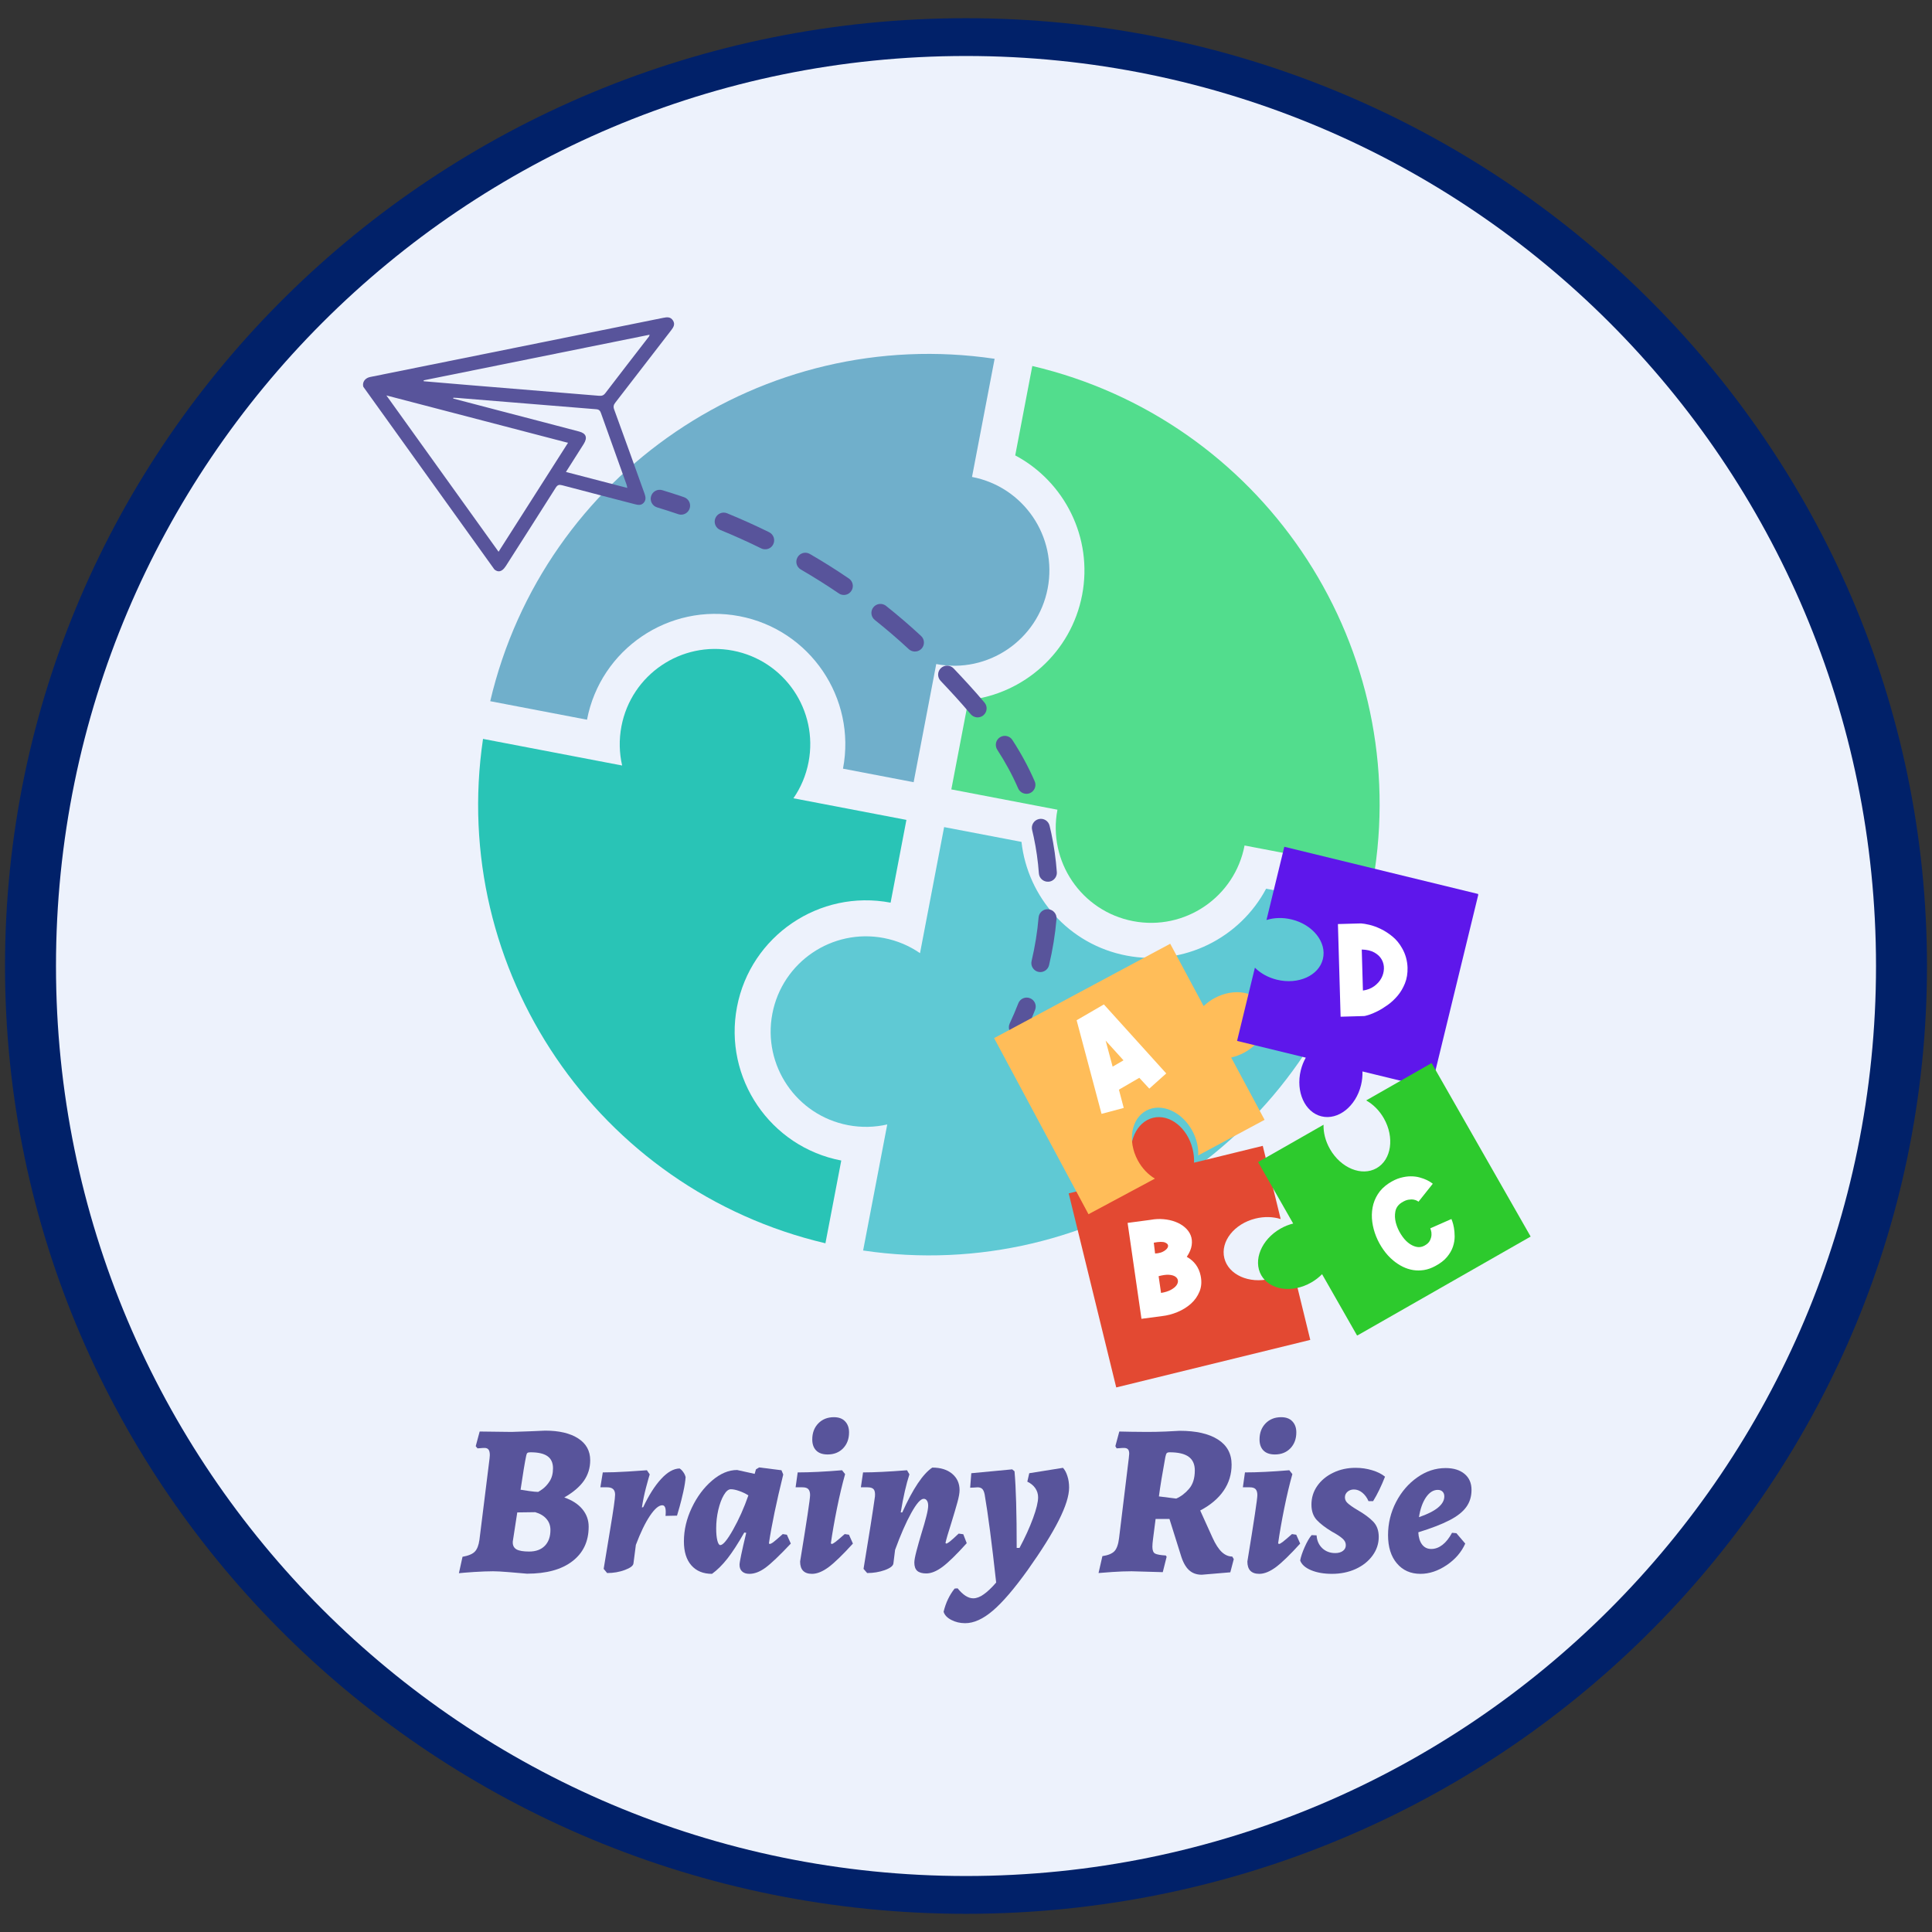
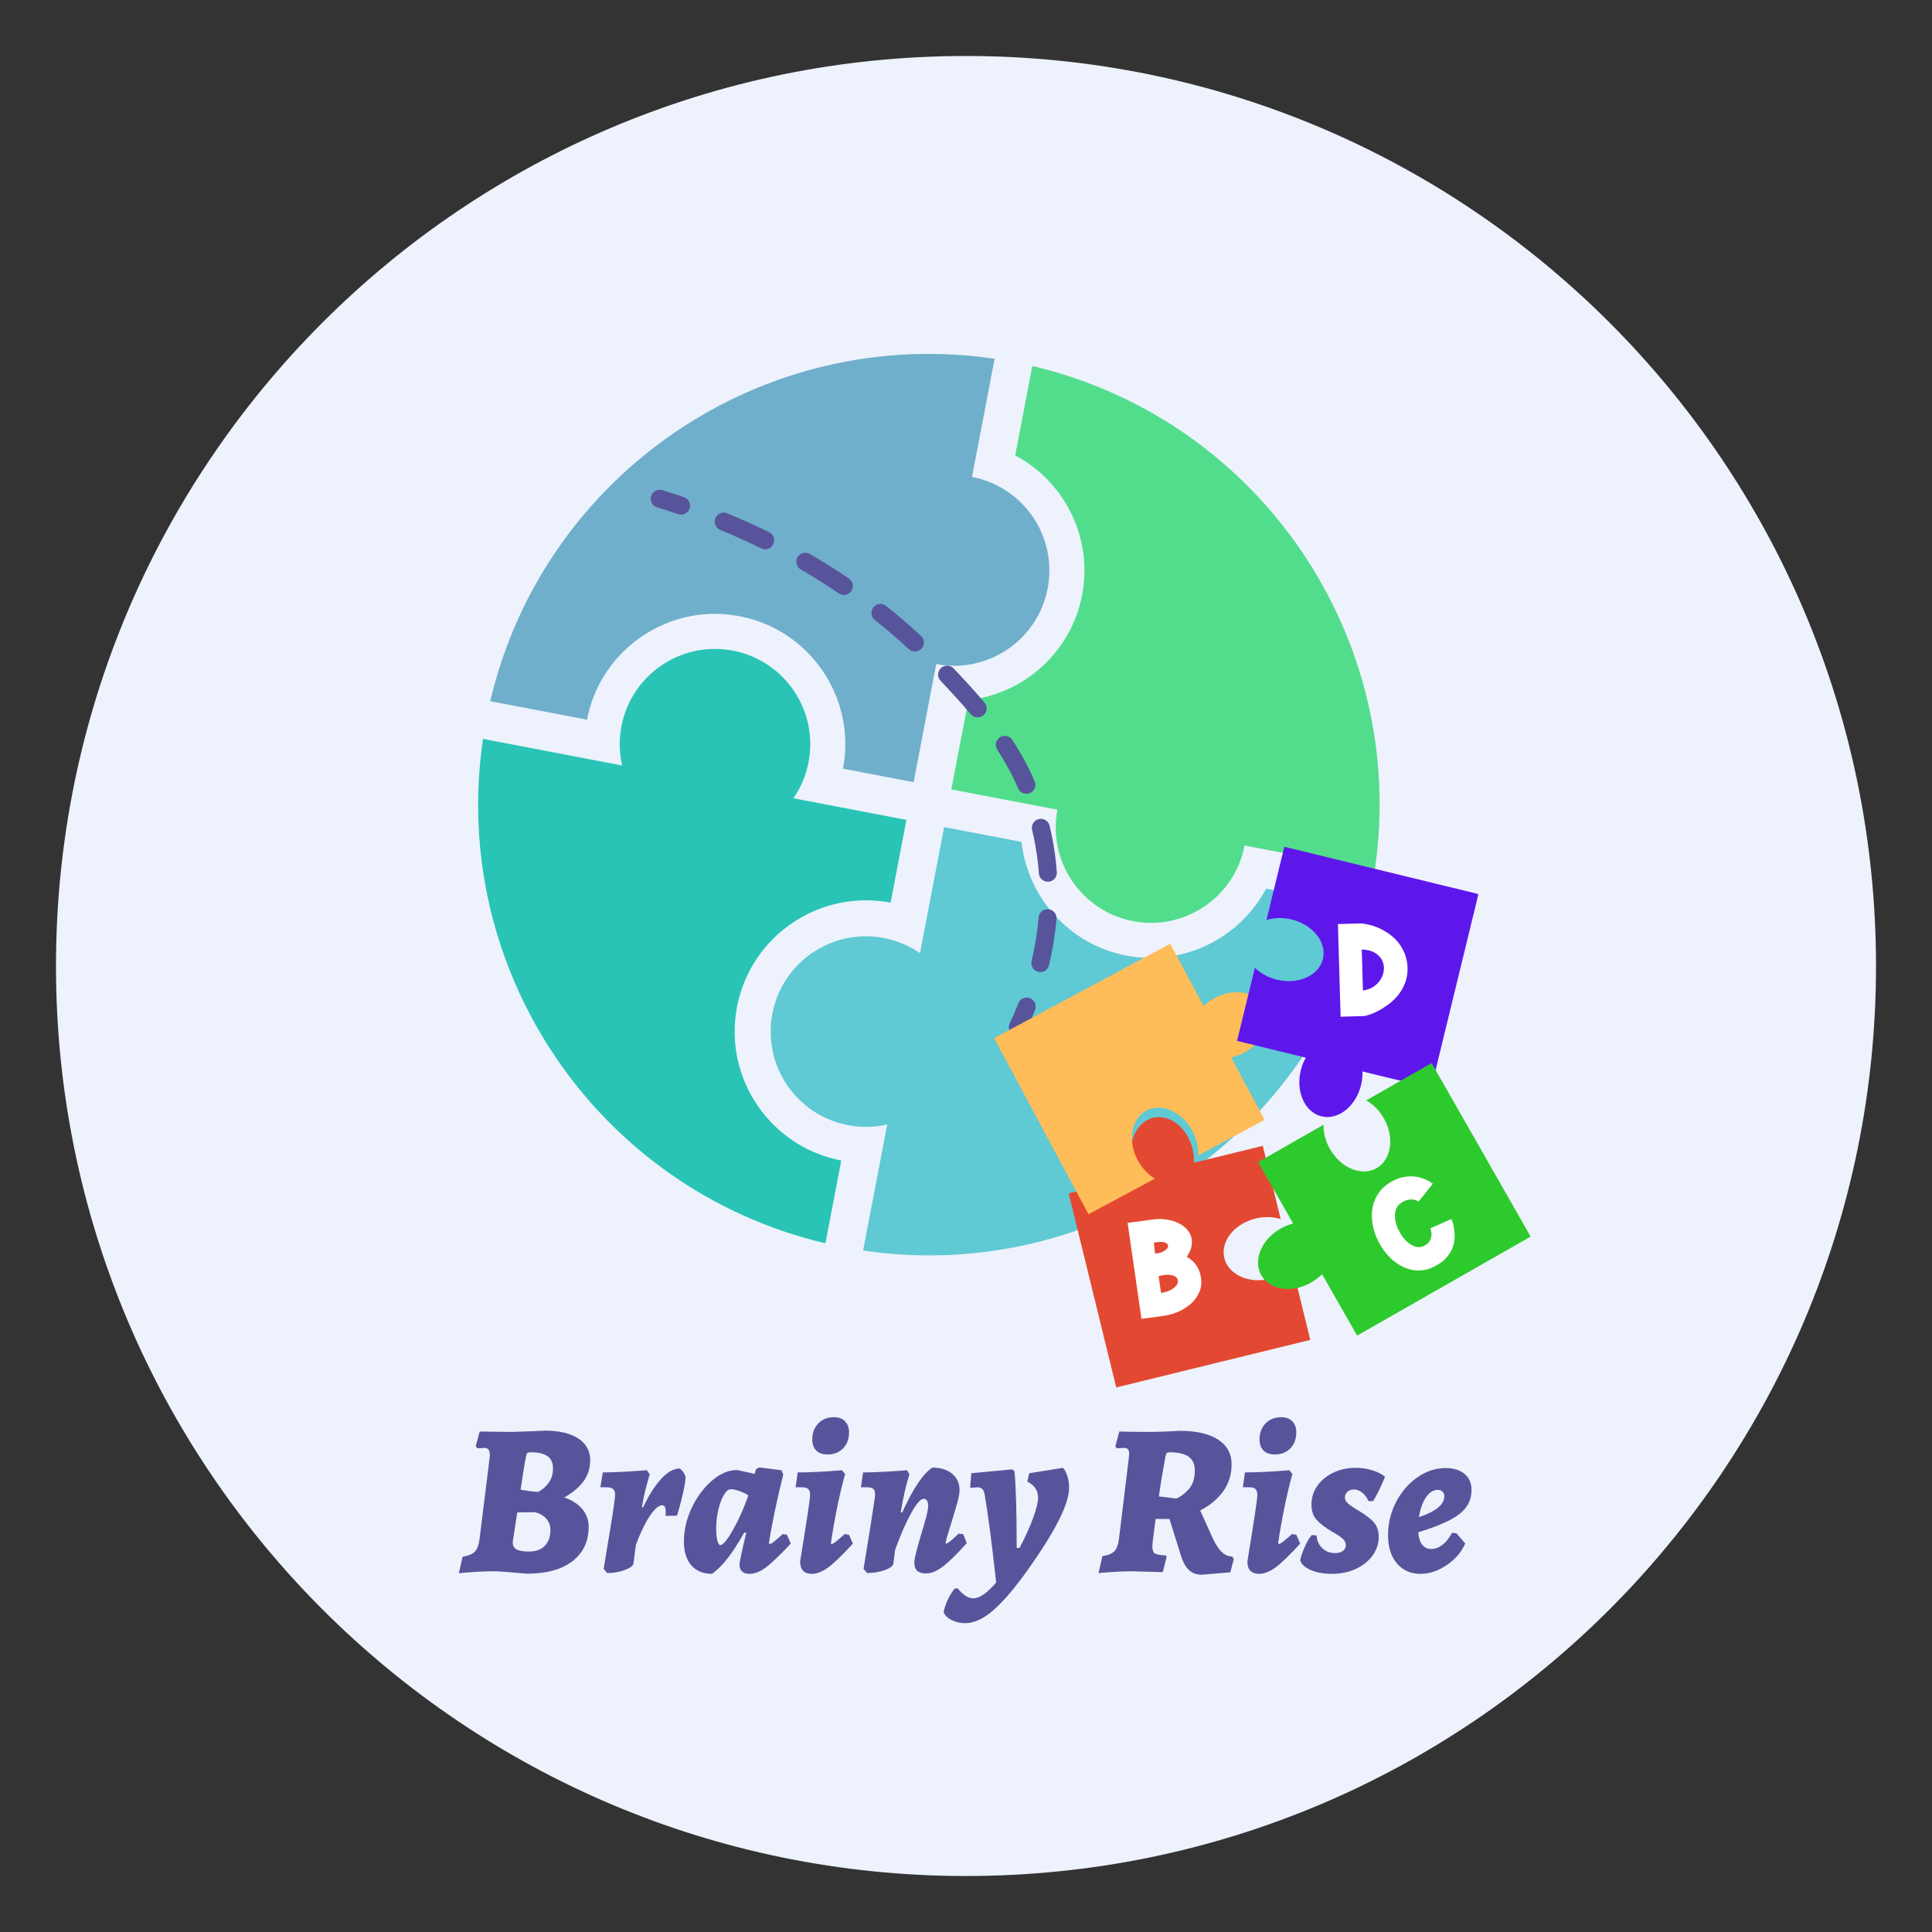
<svg xmlns="http://www.w3.org/2000/svg" width="500" viewBox="0 0 375 375" height="500" preserveAspectRatio="xMidYMid meet">
  <rect x="0" y="0" width="375" height="375" fill="#333333" stroke="none" />
  <defs>
    <g />
    <clipPath id="25dcb2b7c4">
      <path d="M 0.973 3.531 L 374.66 3.531 L 374.66 371.469 L 0.973 371.469 Z M 0.973 3.531 " clip-rule="nonzero" />
    </clipPath>
    <clipPath id="d430ebe4d0">
      <path d="M 187.5 3.531 C 84.484 3.531 0.973 85.898 0.973 187.5 C 0.973 289.102 84.484 371.469 187.5 371.469 C 290.516 371.469 374.027 289.102 374.027 187.5 C 374.027 85.898 290.516 3.531 187.5 3.531 Z M 187.5 3.531 " clip-rule="nonzero" />
    </clipPath>
    <clipPath id="08acd7cbc1">
      <path d="M 10.867 10.867 L 364.133 10.867 L 364.133 364.133 L 10.867 364.133 Z M 10.867 10.867 " clip-rule="nonzero" />
    </clipPath>
    <clipPath id="6dacc77e16">
      <path d="M 187.5 10.867 C 89.949 10.867 10.867 89.949 10.867 187.5 C 10.867 285.051 89.949 364.133 187.5 364.133 C 285.051 364.133 364.133 285.051 364.133 187.5 C 364.133 89.949 285.051 10.867 187.5 10.867 Z M 187.5 10.867 " clip-rule="nonzero" />
    </clipPath>
    <clipPath id="a8d791fd54">
      <path d="M 184 71 L 268 71 L 268 180 L 184 180 Z M 184 71 " clip-rule="nonzero" />
    </clipPath>
    <clipPath id="5675cf28f9">
      <path d="M 110.867 53.91 L 282.668 86.773 L 249.805 258.574 L 78.004 225.711 Z M 110.867 53.91 " clip-rule="nonzero" />
    </clipPath>
    <clipPath id="cb481229c5">
      <path d="M 110.867 53.91 L 282.668 86.773 L 249.805 258.574 L 78.004 225.711 Z M 110.867 53.91 " clip-rule="nonzero" />
    </clipPath>
    <clipPath id="5494021238">
      <path d="M 95 68 L 204 68 L 204 152 L 95 152 Z M 95 68 " clip-rule="nonzero" />
    </clipPath>
    <clipPath id="fef605bffd">
      <path d="M 110.867 53.91 L 282.668 86.773 L 249.805 258.574 L 78.004 225.711 Z M 110.867 53.91 " clip-rule="nonzero" />
    </clipPath>
    <clipPath id="c43f39def2">
      <path d="M 110.867 53.91 L 282.668 86.773 L 249.805 258.574 L 78.004 225.711 Z M 110.867 53.91 " clip-rule="nonzero" />
    </clipPath>
    <clipPath id="ca2b07204f">
      <path d="M 92 125 L 176 125 L 176 242 L 92 242 Z M 92 125 " clip-rule="nonzero" />
    </clipPath>
    <clipPath id="c10ae76a48">
      <path d="M 110.867 53.91 L 282.668 86.773 L 249.805 258.574 L 78.004 225.711 Z M 110.867 53.91 " clip-rule="nonzero" />
    </clipPath>
    <clipPath id="53c340938f">
      <path d="M 110.867 53.91 L 282.668 86.773 L 249.805 258.574 L 78.004 225.711 Z M 110.867 53.91 " clip-rule="nonzero" />
    </clipPath>
    <clipPath id="c1d85e4b7a">
      <path d="M 149 160 L 266 160 L 266 244 L 149 244 Z M 149 160 " clip-rule="nonzero" />
    </clipPath>
    <clipPath id="b14cc330d7">
      <path d="M 110.867 53.91 L 282.668 86.773 L 249.805 258.574 L 78.004 225.711 Z M 110.867 53.91 " clip-rule="nonzero" />
    </clipPath>
    <clipPath id="108cfd291c">
      <path d="M 110.867 53.91 L 282.668 86.773 L 249.805 258.574 L 78.004 225.711 Z M 110.867 53.91 " clip-rule="nonzero" />
    </clipPath>
    <clipPath id="0f9cf1c108">
-       <path d="M 70 61 L 131 61 L 131 111 L 70 111 Z M 70 61 " clip-rule="nonzero" />
-     </clipPath>
+       </clipPath>
    <clipPath id="b87df5a187">
      <path d="M 224.426 182.203 L 173.578 218.691 L 69.727 73.969 L 120.574 37.484 Z M 224.426 182.203 " clip-rule="nonzero" />
    </clipPath>
    <clipPath id="1bc69389c1">
      <path d="M 120.59 37.504 L 69.742 73.992 L 173.59 218.711 L 224.438 182.223 Z M 120.59 37.504 " clip-rule="nonzero" />
    </clipPath>
    <clipPath id="a70edda4c3">
      <path d="M 126 95 L 134 95 L 134 100 L 126 100 Z M 126 95 " clip-rule="nonzero" />
    </clipPath>
    <clipPath id="d1ed79d26f">
      <path d="M 224.426 182.203 L 173.578 218.691 L 69.727 73.969 L 120.574 37.484 Z M 224.426 182.203 " clip-rule="nonzero" />
    </clipPath>
    <clipPath id="0925ed5c64">
      <path d="M 120.59 37.504 L 69.742 73.992 L 173.59 218.711 L 224.438 182.223 Z M 120.59 37.504 " clip-rule="nonzero" />
    </clipPath>
    <clipPath id="a3baea00a3">
      <path d="M 138 99 L 206 99 L 206 189 L 138 189 Z M 138 99 " clip-rule="nonzero" />
    </clipPath>
    <clipPath id="00083abee4">
      <path d="M 224.426 182.203 L 173.578 218.691 L 69.727 73.969 L 120.574 37.484 Z M 224.426 182.203 " clip-rule="nonzero" />
    </clipPath>
    <clipPath id="a0cab163f6">
      <path d="M 120.59 37.504 L 69.742 73.992 L 173.59 218.711 L 224.438 182.223 Z M 120.59 37.504 " clip-rule="nonzero" />
    </clipPath>
    <clipPath id="5ea6600ad5">
      <path d="M 195 193 L 202 193 L 202 202 L 195 202 Z M 195 193 " clip-rule="nonzero" />
    </clipPath>
    <clipPath id="490093f694">
      <path d="M 224.426 182.203 L 173.578 218.691 L 69.727 73.969 L 120.574 37.484 Z M 224.426 182.203 " clip-rule="nonzero" />
    </clipPath>
    <clipPath id="00cdb64d66">
      <path d="M 120.59 37.504 L 69.742 73.992 L 173.59 218.711 L 224.438 182.223 Z M 120.59 37.504 " clip-rule="nonzero" />
    </clipPath>
    <clipPath id="bfccc64edf">
      <path d="M 207 216 L 255 216 L 255 270 L 207 270 Z M 207 216 " clip-rule="nonzero" />
    </clipPath>
    <clipPath id="c55d8acce5">
      <path d="M 187.562 179.477 L 282.641 156.191 L 305.355 248.934 L 210.277 272.219 Z M 187.562 179.477 " clip-rule="nonzero" />
    </clipPath>
    <clipPath id="608722d90f">
      <path d="M 187.562 179.477 L 282.641 156.191 L 305.355 248.934 L 210.277 272.219 Z M 187.562 179.477 " clip-rule="nonzero" />
    </clipPath>
    <clipPath id="30228f06c4">
      <path d="M 192 183 L 246 183 L 246 236 L 192 236 Z M 192 183 " clip-rule="nonzero" />
    </clipPath>
    <clipPath id="6a287efbd4">
      <path d="M 187.562 179.477 L 282.641 156.191 L 305.355 248.934 L 210.277 272.219 Z M 187.562 179.477 " clip-rule="nonzero" />
    </clipPath>
    <clipPath id="66943d5947">
      <path d="M 187.562 179.477 L 282.641 156.191 L 305.355 248.934 L 210.277 272.219 Z M 187.562 179.477 " clip-rule="nonzero" />
    </clipPath>
    <clipPath id="8f2a5528fa">
      <path d="M 240 164 L 287 164 L 287 217 L 240 217 Z M 240 164 " clip-rule="nonzero" />
    </clipPath>
    <clipPath id="4b95565fb7">
      <path d="M 187.562 179.477 L 282.641 156.191 L 305.355 248.934 L 210.277 272.219 Z M 187.562 179.477 " clip-rule="nonzero" />
    </clipPath>
    <clipPath id="a60f725e33">
      <path d="M 187.562 179.477 L 282.641 156.191 L 305.355 248.934 L 210.277 272.219 Z M 187.562 179.477 " clip-rule="nonzero" />
    </clipPath>
    <clipPath id="8d2a31860c">
      <path d="M 244 206 L 298 206 L 298 260 L 244 260 Z M 244 206 " clip-rule="nonzero" />
    </clipPath>
    <clipPath id="ccb7eee4c9">
      <path d="M 187.562 179.477 L 282.641 156.191 L 305.355 248.934 L 210.277 272.219 Z M 187.562 179.477 " clip-rule="nonzero" />
    </clipPath>
    <clipPath id="14cfcadbab">
      <path d="M 187.562 179.477 L 282.641 156.191 L 305.355 248.934 L 210.277 272.219 Z M 187.562 179.477 " clip-rule="nonzero" />
    </clipPath>
    <clipPath id="cabf3f08da">
      <path d="M 208 194 L 227 194 L 227 217 L 208 217 Z M 208 194 " clip-rule="nonzero" />
    </clipPath>
    <clipPath id="79bf2cc53e">
-       <path d="M 187.562 179.477 L 282.641 156.191 L 305.355 248.934 L 210.277 272.219 Z M 187.562 179.477 " clip-rule="nonzero" />
-     </clipPath>
+       </clipPath>
    <clipPath id="9b4079d8ae">
      <path d="M 187.562 179.477 L 282.641 156.191 L 305.355 248.934 L 210.277 272.219 Z M 187.562 179.477 " clip-rule="nonzero" />
    </clipPath>
    <clipPath id="b24f6d83fb">
      <path d="M 259 179 L 274 179 L 274 198 L 259 198 Z M 259 179 " clip-rule="nonzero" />
    </clipPath>
    <clipPath id="43a4491afd">
      <path d="M 187.562 179.477 L 282.641 156.191 L 305.355 248.934 L 210.277 272.219 Z M 187.562 179.477 " clip-rule="nonzero" />
    </clipPath>
    <clipPath id="0d40b9c6a7">
      <path d="M 187.562 179.477 L 282.641 156.191 L 305.355 248.934 L 210.277 272.219 Z M 187.562 179.477 " clip-rule="nonzero" />
    </clipPath>
    <clipPath id="a16aabcb43">
      <path d="M 218 236 L 234 236 L 234 256 L 218 256 Z M 218 236 " clip-rule="nonzero" />
    </clipPath>
    <clipPath id="bfb6b03aa4">
      <path d="M 187.562 179.477 L 282.641 156.191 L 305.355 248.934 L 210.277 272.219 Z M 187.562 179.477 " clip-rule="nonzero" />
    </clipPath>
    <clipPath id="c3954918fa">
      <path d="M 187.562 179.477 L 282.641 156.191 L 305.355 248.934 L 210.277 272.219 Z M 187.562 179.477 " clip-rule="nonzero" />
    </clipPath>
    <clipPath id="f3b67d5a45">
      <path d="M 266 228 L 283 228 L 283 247 L 266 247 Z M 266 228 " clip-rule="nonzero" />
    </clipPath>
    <clipPath id="8894515171">
      <path d="M 187.562 179.477 L 282.641 156.191 L 305.355 248.934 L 210.277 272.219 Z M 187.562 179.477 " clip-rule="nonzero" />
    </clipPath>
    <clipPath id="656c54a54d">
      <path d="M 187.562 179.477 L 282.641 156.191 L 305.355 248.934 L 210.277 272.219 Z M 187.562 179.477 " clip-rule="nonzero" />
    </clipPath>
  </defs>
  <g clip-path="url(#25dcb2b7c4)">
    <g clip-path="url(#d430ebe4d0)">
-       <path fill="#012169" d="M 0.973 3.531 L 374.66 3.531 L 374.66 371.469 L 0.973 371.469 Z M 0.973 3.531 " fill-opacity="1" fill-rule="nonzero" />
-     </g>
+       </g>
  </g>
  <g clip-path="url(#08acd7cbc1)">
    <g clip-path="url(#6dacc77e16)">
      <path fill="#edf2fc" d="M 10.867 10.867 L 364.133 10.867 L 364.133 364.133 L 10.867 364.133 Z M 10.867 10.867 " fill-opacity="1" fill-rule="nonzero" />
    </g>
  </g>
  <g fill="#58549b" fill-opacity="1">
    <g transform="translate(89.276, 304.982)">
      <g>
        <path d="M 6.422 0 C 5.41 0 4.172 0.047 2.703 0.141 C 1.234 0.242 0.266 0.32 -0.203 0.375 L 0.5 -2.812 C 1.625 -3.008 2.414 -3.336 2.875 -3.797 C 3.332 -4.266 3.633 -5.031 3.781 -6.094 L 5.75 -21.922 L 5.797 -22.547 C 5.797 -23.023 5.719 -23.375 5.562 -23.594 C 5.406 -23.82 5.145 -23.938 4.781 -23.938 C 4.508 -23.938 4.234 -23.922 3.953 -23.891 C 3.672 -23.867 3.488 -23.859 3.406 -23.859 L 3.062 -24.281 L 3.828 -27.125 L 10.031 -27.047 C 11.102 -27.078 12.316 -27.117 13.672 -27.172 C 15.023 -27.234 15.984 -27.273 16.547 -27.297 C 19.266 -27.297 21.398 -26.789 22.953 -25.781 C 24.504 -24.781 25.281 -23.367 25.281 -21.547 C 25.281 -20.055 24.867 -18.723 24.047 -17.547 C 23.223 -16.379 21.957 -15.305 20.25 -14.328 C 21.781 -13.797 22.953 -13.035 23.766 -12.047 C 24.578 -11.066 24.984 -9.938 24.984 -8.656 C 24.984 -5.801 23.93 -3.566 21.828 -1.953 C 19.734 -0.336 16.797 0.469 13.016 0.469 C 12.117 0.383 10.961 0.285 9.547 0.172 C 8.141 0.055 7.098 0 6.422 0 Z M 11.766 -15.828 C 12.047 -15.773 12.586 -15.691 13.391 -15.578 C 14.203 -15.461 14.781 -15.406 15.125 -15.406 C 15.125 -15.352 15.395 -15.516 15.938 -15.891 C 16.488 -16.273 16.977 -16.801 17.406 -17.469 C 17.844 -18.145 18.062 -18.984 18.062 -19.984 C 18.062 -21.055 17.703 -21.844 16.984 -22.344 C 16.273 -22.844 15.176 -23.094 13.688 -23.094 C 13.406 -23.094 13.207 -23.051 13.094 -22.969 C 12.988 -22.883 12.91 -22.703 12.859 -22.422 C 12.598 -21.191 12.234 -18.992 11.766 -15.828 Z M 10.297 -6.047 C 10.266 -5.93 10.25 -5.781 10.25 -5.594 C 10.25 -4.969 10.5 -4.516 11 -4.234 C 11.508 -3.961 12.32 -3.828 13.438 -3.828 C 14.727 -3.828 15.738 -4.195 16.469 -4.938 C 17.195 -5.676 17.562 -6.703 17.562 -8.016 C 17.562 -8.859 17.305 -9.57 16.797 -10.156 C 16.297 -10.75 15.566 -11.188 14.609 -11.469 L 11.125 -11.422 Z M 10.297 -6.047 " />
      </g>
    </g>
    <g transform="translate(115.484, 304.982)">
      <g>
        <path d="M 1.688 -0.469 C 1.906 -1.812 2.328 -4.367 2.953 -8.141 C 3.586 -11.922 3.906 -14.164 3.906 -14.875 C 3.906 -15.82 3.398 -16.297 2.391 -16.297 L 1.047 -16.297 L 1.516 -19.188 C 2.91 -19.188 4.539 -19.242 6.406 -19.359 C 8.27 -19.473 9.492 -19.555 10.078 -19.609 L 10.625 -18.812 C 10.508 -18.445 10.273 -17.609 9.922 -16.297 C 9.578 -14.984 9.305 -13.68 9.109 -12.391 L 9.359 -12.438 C 10.453 -14.758 11.609 -16.582 12.828 -17.906 C 14.047 -19.238 15.242 -19.922 16.422 -19.953 C 16.672 -19.805 16.906 -19.578 17.125 -19.266 C 17.352 -18.961 17.508 -18.629 17.594 -18.266 C 17.539 -17.484 17.391 -16.531 17.141 -15.406 C 16.891 -14.289 16.645 -13.305 16.406 -12.453 C 16.164 -11.598 16.004 -11.047 15.922 -10.797 L 13.688 -10.75 C 13.719 -10.945 13.734 -11.211 13.734 -11.547 C 13.734 -12.391 13.508 -12.812 13.062 -12.812 C 12.383 -12.812 11.582 -12.125 10.656 -10.75 C 9.738 -9.375 8.832 -7.5 7.938 -5.125 L 7.469 -1.516 C 7.414 -1.066 6.859 -0.645 5.797 -0.25 C 4.734 0.145 3.586 0.344 2.359 0.344 Z M 1.688 -0.469 " />
      </g>
    </g>
  </g>
  <g fill="#58549b" fill-opacity="1">
    <g transform="translate(132.074, 304.982)">
      <g>
        <path d="M 17.297 -5.297 C 17.473 -5.297 17.734 -5.426 18.078 -5.688 C 18.43 -5.957 19.023 -6.469 19.859 -7.219 L 20.656 -7.094 L 21.422 -5.375 C 19.234 -3.051 17.594 -1.488 16.5 -0.688 C 15.414 0.102 14.379 0.5 13.391 0.5 C 12.773 0.5 12.301 0.344 11.969 0.031 C 11.633 -0.27 11.469 -0.703 11.469 -1.266 C 11.469 -1.766 11.898 -3.832 12.766 -7.469 L 12.391 -7.516 C 11.18 -5.391 10.086 -3.703 9.109 -2.453 C 8.129 -1.211 7.133 -0.227 6.125 0.5 C 4.414 0.5 3.078 -0.051 2.109 -1.156 C 1.148 -2.258 0.672 -3.805 0.672 -5.797 C 0.672 -8.004 1.18 -10.18 2.203 -12.328 C 3.223 -14.473 4.531 -16.227 6.125 -17.594 C 7.727 -18.969 9.352 -19.656 11 -19.656 L 14.406 -18.906 L 14.656 -19.781 L 15.281 -20.156 L 19.609 -19.609 L 19.953 -18.781 C 18.629 -13.426 17.703 -8.973 17.172 -5.422 Z M 7.734 -5.078 C 8.266 -5.078 9.094 -6.078 10.219 -8.078 C 11.352 -10.086 12.344 -12.305 13.188 -14.734 C 12.602 -15.098 12 -15.383 11.375 -15.594 C 10.758 -15.812 10.227 -15.922 9.781 -15.922 C 9.312 -15.922 8.859 -15.547 8.422 -14.797 C 7.984 -14.055 7.625 -13.094 7.344 -11.906 C 7.07 -10.719 6.938 -9.52 6.938 -8.312 C 6.938 -7.363 7.008 -6.586 7.156 -5.984 C 7.312 -5.379 7.504 -5.078 7.734 -5.078 Z M 7.734 -5.078 " />
      </g>
    </g>
  </g>
  <g fill="#58549b" fill-opacity="1">
    <g transform="translate(153.41, 304.982)">
      <g>
        <path d="M 8.016 -5.297 C 8.16 -5.297 8.422 -5.441 8.797 -5.734 C 9.172 -6.023 9.754 -6.52 10.547 -7.219 L 11.375 -7.094 L 12.141 -5.375 C 10.18 -3.219 8.613 -1.695 7.438 -0.812 C 6.258 0.062 5.18 0.5 4.203 0.5 C 2.66 0.5 1.891 -0.297 1.891 -1.891 C 3.18 -9.754 3.828 -14.051 3.828 -14.781 C 3.828 -15.312 3.711 -15.695 3.484 -15.938 C 3.266 -16.176 2.891 -16.297 2.359 -16.297 L 1.016 -16.297 L 1.422 -19.188 C 3.805 -19.188 6.676 -19.328 10.031 -19.609 L 10.625 -18.859 C 10.094 -16.984 9.566 -14.77 9.047 -12.219 C 8.535 -9.676 8.141 -7.41 7.859 -5.422 Z M 7.234 -22.672 C 6.254 -22.672 5.508 -22.93 5 -23.453 C 4.5 -23.973 4.25 -24.68 4.25 -25.578 C 4.25 -26.859 4.641 -27.898 5.422 -28.703 C 6.203 -29.504 7.211 -29.906 8.453 -29.906 C 9.398 -29.906 10.125 -29.633 10.625 -29.094 C 11.133 -28.562 11.391 -27.848 11.391 -26.953 C 11.391 -25.691 11.004 -24.66 10.234 -23.859 C 9.461 -23.066 8.461 -22.672 7.234 -22.672 Z M 7.234 -22.672 " />
      </g>
    </g>
  </g>
  <g fill="#58549b" fill-opacity="1">
    <g transform="translate(165.674, 304.982)">
      <g>
        <path d="M 21.969 -5.453 C 19.977 -3.242 18.41 -1.711 17.266 -0.859 C 16.117 -0.004 15.066 0.422 14.109 0.422 C 13.328 0.422 12.742 0.254 12.359 -0.078 C 11.984 -0.422 11.797 -0.957 11.797 -1.688 C 11.797 -2.133 11.938 -2.891 12.219 -3.953 C 12.5 -5.016 12.805 -6.102 13.141 -7.219 C 13.586 -8.645 13.922 -9.805 14.141 -10.703 C 14.367 -11.598 14.484 -12.27 14.484 -12.719 C 14.484 -13.145 14.406 -13.473 14.25 -13.703 C 14.102 -13.941 13.891 -14.062 13.609 -14.062 C 13.016 -14.062 12.207 -13.141 11.188 -11.297 C 10.164 -9.453 9.125 -7.07 8.062 -4.156 L 7.734 -1.516 C 7.672 -1.035 7.109 -0.602 6.047 -0.219 C 4.984 0.156 3.848 0.344 2.641 0.344 L 1.938 -0.469 C 3.02 -6.988 3.758 -11.676 4.156 -14.531 C 4.207 -15.176 4.129 -15.629 3.922 -15.891 C 3.711 -16.16 3.316 -16.297 2.734 -16.297 L 1.422 -16.297 L 1.844 -19.188 C 3.977 -19.188 6.82 -19.328 10.375 -19.609 L 10.844 -18.812 C 10.219 -16.906 9.656 -14.441 9.156 -11.422 L 9.453 -11.422 C 11.523 -16.016 13.469 -18.914 15.281 -20.125 C 16.906 -20.125 18.191 -19.723 19.141 -18.922 C 20.098 -18.117 20.578 -17.062 20.578 -15.75 C 20.578 -15.188 20.438 -14.395 20.156 -13.375 C 19.875 -12.352 19.484 -11.031 18.984 -9.406 C 18.367 -7.477 17.988 -6.176 17.844 -5.5 L 17.969 -5.375 C 18.113 -5.375 18.336 -5.492 18.641 -5.734 C 18.953 -5.973 19.539 -6.5 20.406 -7.312 L 21.297 -7.188 Z M 21.969 -5.453 " />
      </g>
    </g>
  </g>
  <g fill="#58549b" fill-opacity="1">
    <g transform="translate(187.934, 304.982)">
      <g>
        <path d="M 18.391 -20.078 C 18.754 -19.68 19.039 -19.145 19.25 -18.469 C 19.469 -17.801 19.578 -17.062 19.578 -16.25 C 19.578 -14.656 18.91 -12.535 17.578 -9.891 C 16.242 -7.242 14.234 -4.031 11.547 -0.25 C 8.941 3.383 6.688 6.016 4.781 7.641 C 2.883 9.266 1.094 10.078 -0.594 10.078 C -1.594 10.078 -2.492 9.863 -3.297 9.438 C -4.098 9.02 -4.594 8.492 -4.781 7.859 C -4.363 6.117 -3.648 4.617 -2.641 3.359 L -2.062 3.312 C -1.02 4.602 -0.008 5.25 0.969 5.25 C 1.613 5.25 2.289 4.992 3 4.484 C 3.719 3.984 4.523 3.219 5.422 2.188 C 4.578 -5.488 3.832 -11.188 3.188 -14.906 C 3.082 -15.438 2.922 -15.801 2.703 -16 C 2.492 -16.195 2.195 -16.297 1.812 -16.297 C 1.613 -16.297 1.383 -16.281 1.125 -16.25 C 0.875 -16.227 0.625 -16.219 0.375 -16.219 L 0.594 -19.031 L 8.531 -19.781 L 8.984 -19.406 C 9.266 -16.238 9.406 -11.281 9.406 -4.531 L 9.953 -4.531 C 11.047 -6.582 11.922 -8.504 12.578 -10.297 C 13.234 -12.086 13.562 -13.441 13.562 -14.359 C 13.562 -15.004 13.379 -15.594 13.016 -16.125 C 12.648 -16.656 12.133 -17.078 11.469 -17.391 L 11.844 -19.031 Z M 18.391 -20.078 " />
      </g>
    </g>
  </g>
  <g fill="#58549b" fill-opacity="1">
    <g transform="translate(207.548, 304.982)">
      <g />
    </g>
  </g>
  <g fill="#58549b" fill-opacity="1">
    <g transform="translate(213.428, 304.982)">
      <g>
        <path d="M 10.375 -6.266 C 10.289 -5.641 10.25 -5.133 10.25 -4.75 C 10.25 -4.07 10.422 -3.633 10.766 -3.438 C 11.117 -3.25 11.816 -3.125 12.859 -3.062 L 13.016 -2.812 L 12.266 0.172 L 6.219 0 C 5.07 0 3.816 0.047 2.453 0.141 C 1.098 0.242 0.211 0.312 -0.203 0.344 L 0.547 -2.938 C 1.66 -3.102 2.441 -3.426 2.891 -3.906 C 3.336 -4.383 3.633 -5.223 3.781 -6.422 L 5.672 -21.969 L 5.75 -22.812 C 5.75 -23.227 5.664 -23.52 5.5 -23.688 C 5.332 -23.852 5.082 -23.938 4.75 -23.938 C 4.438 -23.938 4.141 -23.922 3.859 -23.891 C 3.578 -23.867 3.395 -23.859 3.312 -23.859 L 3.062 -24.281 L 3.828 -27.125 C 4.242 -27.125 4.988 -27.109 6.062 -27.078 C 7.145 -27.055 8.191 -27.047 9.203 -27.047 C 10.379 -27.047 11.609 -27.07 12.891 -27.125 C 14.18 -27.188 15.066 -27.234 15.547 -27.266 C 18.734 -27.266 21.207 -26.703 22.969 -25.578 C 24.738 -24.453 25.625 -22.828 25.625 -20.703 C 25.625 -18.828 25.109 -17.141 24.078 -15.641 C 23.055 -14.141 21.539 -12.859 19.531 -11.797 L 21.922 -6.516 C 22.484 -5.273 23.078 -4.352 23.703 -3.75 C 24.336 -3.156 25.02 -2.859 25.75 -2.859 L 26.047 -2.359 L 25.375 0.203 L 19.828 0.672 C 18.816 0.672 17.984 0.363 17.328 -0.25 C 16.672 -0.863 16.145 -1.844 15.75 -3.188 L 13.562 -10.156 L 10.875 -10.156 Z M 14.875 -14.109 C 15.789 -14.504 16.617 -15.133 17.359 -16 C 18.109 -16.863 18.484 -18.055 18.484 -19.578 C 18.484 -20.773 18.082 -21.66 17.281 -22.234 C 16.488 -22.805 15.266 -23.094 13.609 -23.094 C 13.328 -23.094 13.133 -23.035 13.031 -22.922 C 12.938 -22.816 12.848 -22.566 12.766 -22.172 C 12.18 -18.984 11.766 -16.438 11.516 -14.531 Z M 14.875 -14.109 " />
      </g>
    </g>
  </g>
  <g fill="#58549b" fill-opacity="1">
    <g transform="translate(240.224, 304.982)">
      <g>
        <path d="M 8.016 -5.297 C 8.16 -5.297 8.422 -5.441 8.797 -5.734 C 9.172 -6.023 9.754 -6.52 10.547 -7.219 L 11.375 -7.094 L 12.141 -5.375 C 10.18 -3.219 8.613 -1.695 7.438 -0.812 C 6.258 0.062 5.18 0.5 4.203 0.5 C 2.66 0.5 1.891 -0.297 1.891 -1.891 C 3.18 -9.754 3.828 -14.051 3.828 -14.781 C 3.828 -15.312 3.711 -15.695 3.484 -15.938 C 3.266 -16.176 2.891 -16.297 2.359 -16.297 L 1.016 -16.297 L 1.422 -19.188 C 3.805 -19.188 6.676 -19.328 10.031 -19.609 L 10.625 -18.859 C 10.094 -16.984 9.566 -14.77 9.047 -12.219 C 8.535 -9.676 8.141 -7.41 7.859 -5.422 Z M 7.234 -22.672 C 6.254 -22.672 5.508 -22.93 5 -23.453 C 4.5 -23.973 4.25 -24.68 4.25 -25.578 C 4.25 -26.859 4.641 -27.898 5.422 -28.703 C 6.203 -29.504 7.211 -29.906 8.453 -29.906 C 9.398 -29.906 10.125 -29.633 10.625 -29.094 C 11.133 -28.562 11.391 -27.848 11.391 -26.953 C 11.391 -25.691 11.004 -24.66 10.234 -23.859 C 9.461 -23.066 8.461 -22.672 7.234 -22.672 Z M 7.234 -22.672 " />
      </g>
    </g>
  </g>
  <g fill="#58549b" fill-opacity="1">
    <g transform="translate(252.488, 304.982)">
      <g>
        <path d="M 3.062 -6.969 C 3.125 -5.957 3.488 -5.129 4.156 -4.484 C 4.832 -3.848 5.672 -3.531 6.672 -3.531 C 7.297 -3.531 7.797 -3.672 8.172 -3.953 C 8.547 -4.234 8.734 -4.609 8.734 -5.078 C 8.734 -5.555 8.516 -5.984 8.078 -6.359 C 7.648 -6.742 6.973 -7.188 6.047 -7.688 C 4.754 -8.469 3.766 -9.227 3.078 -9.969 C 2.398 -10.719 2.062 -11.707 2.062 -12.938 C 2.062 -14.281 2.438 -15.488 3.188 -16.562 C 3.945 -17.645 4.977 -18.5 6.281 -19.125 C 7.582 -19.758 9.031 -20.078 10.625 -20.078 C 11.75 -20.078 12.82 -19.922 13.844 -19.609 C 14.863 -19.305 15.695 -18.891 16.344 -18.359 C 15.613 -16.504 14.844 -14.922 14.031 -13.609 L 13.141 -13.609 C 12.836 -14.305 12.43 -14.859 11.922 -15.266 C 11.422 -15.672 10.879 -15.875 10.297 -15.875 C 9.816 -15.875 9.406 -15.727 9.062 -15.438 C 8.727 -15.145 8.562 -14.785 8.562 -14.359 C 8.562 -14.023 8.664 -13.723 8.875 -13.453 C 9.094 -13.191 9.41 -12.922 9.828 -12.641 C 10.047 -12.473 10.438 -12.223 11 -11.891 C 12.32 -11.129 13.336 -10.379 14.047 -9.641 C 14.766 -8.898 15.125 -7.91 15.125 -6.672 C 15.125 -5.359 14.723 -4.148 13.922 -3.047 C 13.117 -1.941 12.023 -1.07 10.641 -0.438 C 9.254 0.188 7.723 0.5 6.047 0.5 C 4.484 0.5 3.133 0.266 2 -0.203 C 0.863 -0.68 0.156 -1.312 -0.125 -2.094 C 0.008 -2.82 0.301 -3.691 0.75 -4.703 C 1.195 -5.711 1.645 -6.484 2.094 -7.016 Z M 3.062 -6.969 " />
      </g>
    </g>
  </g>
  <g fill="#58549b" fill-opacity="1">
    <g transform="translate(268.574, 304.982)">
      <g>
        <path d="M 17.047 -15.797 C 17.047 -14.504 16.703 -13.391 16.016 -12.453 C 15.336 -11.516 14.25 -10.66 12.75 -9.891 C 11.25 -9.117 9.238 -8.344 6.719 -7.562 C 6.77 -6.551 7.016 -5.758 7.453 -5.188 C 7.891 -4.613 8.484 -4.328 9.234 -4.328 C 9.992 -4.328 10.719 -4.594 11.406 -5.125 C 12.094 -5.656 12.711 -6.438 13.266 -7.469 L 14.109 -7.391 L 15.828 -5.375 C 15.098 -3.719 13.895 -2.32 12.219 -1.188 C 10.539 -0.062 8.848 0.5 7.141 0.5 C 5.234 0.5 3.707 -0.176 2.562 -1.531 C 1.414 -2.883 0.844 -4.711 0.844 -7.016 C 0.844 -9.285 1.359 -11.422 2.391 -13.422 C 3.43 -15.422 4.805 -17.02 6.516 -18.219 C 8.223 -19.426 10.055 -20.031 12.016 -20.031 C 13.578 -20.031 14.805 -19.648 15.703 -18.891 C 16.598 -18.141 17.047 -17.109 17.047 -15.797 Z M 10.5 -15.797 C 9.633 -15.797 8.867 -15.312 8.203 -14.344 C 7.547 -13.375 7.094 -12.094 6.844 -10.5 C 10.125 -11.625 11.766 -12.969 11.766 -14.531 C 11.766 -14.926 11.648 -15.234 11.422 -15.453 C 11.203 -15.68 10.895 -15.797 10.5 -15.797 Z M 10.5 -15.797 " />
      </g>
    </g>
  </g>
  <g clip-path="url(#a8d791fd54)">
    <g clip-path="url(#5675cf28f9)">
      <g clip-path="url(#cb481229c5)">
        <path fill="#52dd8d" d="M 200.371 71.039 L 197.055 88.391 C 206.594 93.461 212.172 104.332 210.039 115.484 C 207.906 126.637 198.707 134.684 187.973 135.875 L 184.652 153.223 L 205.25 157.164 C 203.332 167.191 209.91 176.875 219.938 178.793 C 229.969 180.715 239.652 174.137 241.57 164.109 L 266.836 168.941 C 273.488 124.043 244.559 81.426 200.371 71.039 " fill-opacity="1" fill-rule="nonzero" />
      </g>
    </g>
  </g>
  <g clip-path="url(#5494021238)">
    <g clip-path="url(#fef605bffd)">
      <g clip-path="url(#c43f39def2)">
        <path fill="#70afcb" d="M 188.668 92.574 L 193.055 69.641 C 148.156 62.988 105.539 91.918 95.152 136.102 L 113.938 139.695 C 116.559 125.996 129.836 116.98 143.535 119.602 C 157.234 122.223 166.246 135.5 163.625 149.199 L 177.336 151.824 L 181.723 128.891 C 191.75 130.809 201.434 124.234 203.355 114.203 C 205.273 104.176 198.699 94.492 188.668 92.574 " fill-opacity="1" fill-rule="nonzero" />
      </g>
    </g>
  </g>
  <g clip-path="url(#ca2b07204f)">
    <g clip-path="url(#c10ae76a48)">
      <g clip-path="url(#53c340938f)">
        <path fill="#29c4b6" d="M 143.051 195.445 C 145.688 181.645 159.062 172.566 172.863 175.207 L 175.934 159.141 L 154.004 154.945 C 155.422 152.895 156.441 150.523 156.941 147.922 C 158.859 137.891 152.285 128.207 142.254 126.289 C 132.227 124.371 122.539 130.945 120.621 140.973 C 120.125 143.578 120.199 146.16 120.758 148.586 L 93.754 143.418 C 87.102 188.316 116.031 230.934 160.215 241.32 L 163.289 225.258 C 149.488 222.617 140.41 209.242 143.051 195.445 " fill-opacity="1" fill-rule="nonzero" />
      </g>
    </g>
  </g>
  <g clip-path="url(#c1d85e4b7a)">
    <g clip-path="url(#b14cc330d7)">
      <g clip-path="url(#108cfd291c)">
        <path fill="#5fc9d4" d="M 218.66 185.48 C 207.504 183.348 199.461 174.148 198.27 163.41 L 183.254 160.539 L 178.574 185.008 C 176.523 183.59 174.152 182.57 171.551 182.07 C 161.52 180.152 151.832 186.73 149.914 196.758 C 147.996 206.785 154.574 216.473 164.602 218.391 C 167.207 218.887 169.785 218.812 172.215 218.254 L 167.531 242.723 C 212.43 249.375 255.047 220.445 265.434 176.262 L 245.754 172.496 C 240.684 182.035 229.812 187.613 218.66 185.48 " fill-opacity="1" fill-rule="nonzero" />
      </g>
    </g>
  </g>
  <g clip-path="url(#0f9cf1c108)">
    <g clip-path="url(#b87df5a187)">
      <g clip-path="url(#1bc69389c1)">
        <path fill="#58549b" d="M 83.156 92.824 C 87.242 98.523 91.332 104.219 95.422 109.918 C 96.363 111.23 97.32 111.215 98.188 109.859 C 101.422 104.797 104.656 99.734 107.871 94.652 C 108.211 94.121 108.52 94.027 109.117 94.188 C 113.82 95.438 118.523 96.641 123.23 97.867 C 123.824 98.02 124.418 98.133 124.902 97.633 C 125.434 97.09 125.332 96.453 125.102 95.812 C 123.141 90.371 121.203 84.914 119.211 79.484 C 118.992 78.898 119.121 78.539 119.461 78.113 C 123.07 73.449 126.66 68.773 130.27 64.109 C 130.73 63.508 131.086 62.941 130.621 62.203 C 130.148 61.469 129.473 61.543 128.738 61.691 C 109.789 65.531 90.832 69.348 71.879 73.168 C 70.57 73.43 70.059 74.633 70.824 75.688 C 74.973 81.363 79.051 87.102 83.156 92.824 Z M 96.77 107.094 C 89.504 96.965 82.301 86.93 75 76.754 C 86.828 79.844 98.477 82.879 110.25 85.949 C 105.711 93.062 101.258 100.055 96.77 107.094 Z M 82.238 74 C 82.234 73.938 82.238 73.883 82.234 73.82 C 96.828 70.875 111.422 67.926 126.09 64.969 C 126.02 65.172 126.012 65.262 125.965 65.316 C 123.141 68.977 120.301 72.629 117.492 76.312 C 117.148 76.762 116.805 76.867 116.254 76.82 C 107.836 76.113 99.422 75.43 91.004 74.742 C 88.078 74.484 85.152 74.242 82.238 74 Z M 87.969 77.359 C 87.977 77.312 87.98 77.254 87.996 77.199 C 88.23 77.215 88.469 77.215 88.703 77.23 C 97.715 77.969 106.73 78.711 115.746 79.434 C 116.289 79.477 116.496 79.746 116.648 80.184 C 118.301 84.812 119.961 89.449 121.621 94.086 C 121.684 94.258 121.699 94.449 121.758 94.707 C 117.742 93.664 113.84 92.648 109.848 91.609 C 111.039 89.734 112.164 87.961 113.289 86.188 C 114.074 84.945 113.785 84.121 112.406 83.758 C 107.258 82.395 102.105 81.062 96.957 79.715 C 93.953 78.926 90.957 78.141 87.969 77.359 Z M 87.969 77.359 " fill-opacity="1" fill-rule="nonzero" />
      </g>
    </g>
  </g>
  <g clip-path="url(#a70edda4c3)">
    <g clip-path="url(#d1ed79d26f)">
      <g clip-path="url(#0925ed5c64)">
        <path fill="#58549b" d="M 133.223 99.566 C 133.504 99.363 133.734 99.066 133.855 98.711 C 134.168 97.801 133.676 96.812 132.762 96.5 C 131.383 96.027 129.961 95.574 128.555 95.145 C 127.629 94.859 126.652 95.387 126.379 96.305 C 126.094 97.23 126.621 98.207 127.543 98.48 C 128.918 98.902 130.297 99.34 131.648 99.801 C 132.195 99.992 132.781 99.883 133.223 99.566 Z M 133.223 99.566 " fill-opacity="1" fill-rule="nonzero" />
      </g>
    </g>
  </g>
  <g clip-path="url(#a3baea00a3)">
    <g clip-path="url(#00083abee4)">
      <g clip-path="url(#a0cab163f6)">
        <path fill="#58549b" d="M 202.941 188.352 C 203.277 188.109 203.52 187.762 203.621 187.336 C 204.324 184.359 204.816 181.34 205.07 178.371 C 205.156 177.41 204.441 176.566 203.48 176.484 C 202.516 176.398 201.672 177.113 201.59 178.074 C 201.355 180.879 200.891 183.727 200.23 186.535 C 200.008 187.469 200.59 188.414 201.523 188.637 C 202.031 188.758 202.547 188.637 202.941 188.352 Z M 204.402 170.82 C 204.879 170.48 205.176 169.902 205.129 169.27 C 204.945 166.734 204.582 164.188 204.055 161.719 C 203.953 161.23 203.84 160.742 203.723 160.27 C 203.5 159.328 202.551 158.754 201.617 158.984 C 200.684 159.211 200.105 160.156 200.332 161.086 C 200.441 161.535 200.547 161.988 200.641 162.445 C 201.137 164.77 201.477 167.148 201.645 169.52 C 201.711 170.484 202.551 171.203 203.512 171.137 C 203.848 171.121 204.148 171.004 204.402 170.82 Z M 200.25 153.75 C 200.902 153.281 201.168 152.406 200.828 151.637 C 199.633 148.891 198.215 146.266 196.5 143.625 C 195.977 142.82 194.895 142.586 194.086 143.109 C 193.273 143.621 193.047 144.719 193.57 145.523 C 195.18 148.004 196.512 150.457 197.625 153.031 C 198.012 153.914 199.043 154.316 199.934 153.938 C 200.043 153.879 200.152 153.82 200.25 153.75 Z M 190.77 138.922 C 190.805 138.898 190.84 138.871 190.879 138.832 C 191.617 138.215 191.715 137.105 191.09 136.371 C 189.043 133.938 186.91 131.652 185.102 129.746 C 184.438 129.051 183.328 129.016 182.633 129.68 C 181.934 130.34 181.902 131.449 182.566 132.145 C 184.34 134.023 186.426 136.254 188.41 138.617 C 189.008 139.328 190.039 139.445 190.77 138.922 Z M 178.609 126.137 C 178.699 126.07 178.793 125.992 178.871 125.906 C 179.527 125.199 179.484 124.09 178.777 123.438 C 176.598 121.418 174.316 119.453 171.977 117.598 C 171.223 117 170.117 117.125 169.52 117.879 C 168.918 118.629 169.043 119.734 169.797 120.332 C 172.062 122.137 174.285 124.039 176.391 126 C 177.016 126.57 177.949 126.609 178.609 126.137 Z M 164.805 115.156 C 164.965 115.039 165.109 114.891 165.23 114.719 C 165.777 113.918 165.566 112.832 164.766 112.289 C 162.324 110.621 159.777 109.02 157.188 107.523 C 156.355 107.035 155.281 107.324 154.805 108.16 C 154.316 108.992 154.605 110.066 155.441 110.543 C 157.949 112 160.434 113.559 162.809 115.176 C 163.422 115.598 164.223 115.574 164.805 115.156 Z M 149.543 106.293 C 149.77 106.129 149.953 105.91 150.086 105.645 C 150.512 104.781 150.156 103.734 149.289 103.301 C 146.641 101.996 143.898 100.766 141.137 99.629 C 140.238 99.262 139.223 99.688 138.852 100.578 C 138.48 101.469 138.914 102.492 139.801 102.863 C 142.5 103.969 145.168 105.172 147.746 106.441 C 148.348 106.73 149.039 106.652 149.543 106.293 Z M 149.543 106.293 " fill-opacity="1" fill-rule="nonzero" />
      </g>
    </g>
  </g>
  <g clip-path="url(#5ea6600ad5)">
    <g clip-path="url(#490093f694)">
      <g clip-path="url(#00cdb64d66)">
        <path fill="#58549b" d="M 198.59 200.816 C 198.824 200.648 199.023 200.418 199.152 200.133 C 199.781 198.777 200.379 197.395 200.914 196.008 C 201.266 195.109 200.82 194.098 199.914 193.75 C 199.016 193.395 198.004 193.84 197.652 194.746 C 197.133 196.078 196.59 197.359 195.984 198.652 C 195.578 199.527 195.957 200.566 196.828 200.973 C 197.434 201.258 198.094 201.172 198.59 200.816 Z M 198.59 200.816 " fill-opacity="1" fill-rule="nonzero" />
      </g>
    </g>
  </g>
  <g clip-path="url(#bfccc64edf)">
    <g clip-path="url(#c55d8acce5)">
      <g clip-path="url(#608722d90f)">
        <path fill="#e34932" d="M 220.773 228.367 C 220.348 227.621 220.012 226.789 219.793 225.891 C 218.777 221.754 220.578 217.758 223.805 216.965 C 227.031 216.176 230.477 218.891 231.488 223.023 C 231.707 223.926 231.797 224.82 231.762 225.676 L 245.102 222.41 L 248.578 236.617 C 247.125 236.16 245.426 236.094 243.699 236.516 C 239.566 237.527 236.852 240.969 237.641 244.199 C 238.434 247.426 242.43 249.223 246.566 248.211 C 248.289 247.789 249.766 246.945 250.848 245.867 L 254.324 260.074 L 216.66 269.301 L 207.434 231.633 Z M 220.773 228.367 " fill-opacity="1" fill-rule="evenodd" />
      </g>
    </g>
  </g>
  <g clip-path="url(#30228f06c4)">
    <g clip-path="url(#6a287efbd4)">
      <g clip-path="url(#66943d5947)">
        <path fill="#ffbd59" d="M 233.625 195.281 C 234.238 194.688 234.961 194.152 235.781 193.715 C 239.531 191.703 243.852 192.449 245.422 195.379 C 246.992 198.309 245.219 202.32 241.469 204.328 C 240.652 204.766 239.809 205.074 238.969 205.258 L 245.457 217.359 L 232.566 224.27 C 232.645 222.746 232.285 221.082 231.445 219.52 C 229.434 215.766 225.426 213.996 222.496 215.566 C 219.566 217.133 218.82 221.453 220.832 225.207 C 221.672 226.77 222.859 227.992 224.168 228.77 L 211.277 235.68 L 192.957 201.5 L 227.137 183.18 Z M 233.625 195.281 " fill-opacity="1" fill-rule="evenodd" />
      </g>
    </g>
  </g>
  <g clip-path="url(#8f2a5528fa)">
    <g clip-path="url(#4b95565fb7)">
      <g clip-path="url(#a60f725e33)">
        <path fill="#5e17eb" d="M 264.449 207.965 C 264.48 208.82 264.395 209.715 264.176 210.617 C 263.168 214.75 259.73 217.473 256.5 216.684 C 253.273 215.898 251.469 211.902 252.477 207.766 C 252.695 206.867 253.031 206.031 253.453 205.289 L 240.113 202.039 L 243.574 187.828 C 244.652 188.902 246.133 189.746 247.855 190.164 C 251.992 191.172 255.988 189.371 256.773 186.141 C 257.562 182.91 254.84 179.473 250.707 178.465 C 248.98 178.047 247.281 178.113 245.824 178.574 L 249.285 164.359 L 286.965 173.535 L 277.789 211.215 Z M 264.449 207.965 " fill-opacity="1" fill-rule="evenodd" />
      </g>
    </g>
  </g>
  <g clip-path="url(#8d2a31860c)">
    <g clip-path="url(#ccb7eee4c9)">
      <g clip-path="url(#14cfcadbab)">
        <path fill="#2dca2d" d="M 256.613 247.316 C 256.012 247.926 255.305 248.48 254.5 248.938 C 250.801 251.051 246.465 250.418 244.816 247.531 C 243.168 244.648 244.832 240.59 248.531 238.48 C 249.336 238.02 250.172 237.691 251.004 237.488 L 244.195 225.562 L 256.898 218.312 C 256.859 219.836 257.262 221.488 258.145 223.031 C 260.254 226.727 264.309 228.391 267.195 226.742 C 270.082 225.098 270.711 220.758 268.602 217.062 C 267.723 215.52 266.504 214.332 265.172 213.59 L 277.875 206.34 L 297.098 240.016 L 263.418 259.242 Z M 256.613 247.316 " fill-opacity="1" fill-rule="evenodd" />
      </g>
    </g>
  </g>
  <g clip-path="url(#cabf3f08da)">
    <g clip-path="url(#79bf2cc53e)">
      <g clip-path="url(#9b4079d8ae)">
        <path fill="#ffffff" d="M 213.809 216.199 L 208.973 198.031 L 214.262 194.957 L 226.367 208.352 L 223.078 211.301 L 221.137 209.203 L 217.18 211.504 L 218.117 215.047 Z M 218.07 205.809 L 214.605 201.98 L 215.961 207.035 Z M 218.07 205.809 " fill-opacity="1" fill-rule="nonzero" />
      </g>
    </g>
  </g>
  <g clip-path="url(#b24f6d83fb)">
    <g clip-path="url(#43a4491afd)">
      <g clip-path="url(#0d40b9c6a7)">
        <path fill="#ffffff" d="M 264.168 179.234 C 264.566 179.254 265.113 179.348 265.809 179.508 C 266.5 179.672 267.23 179.938 267.996 180.305 C 268.762 180.672 269.52 181.16 270.266 181.77 C 271.012 182.379 271.641 183.141 272.148 184.055 C 272.48 184.629 272.734 185.234 272.91 185.875 C 273.086 186.52 273.184 187.164 273.203 187.809 C 273.234 188.938 273.066 189.953 272.703 190.859 C 272.34 191.766 271.867 192.566 271.281 193.266 C 270.695 193.961 270.051 194.562 269.352 195.062 C 268.652 195.562 267.984 195.973 267.348 196.289 C 266.711 196.609 266.145 196.844 265.648 197 C 265.156 197.152 264.836 197.227 264.688 197.215 L 260.211 197.344 L 259.691 179.359 Z M 264.543 192.266 C 265.402 192.141 266.133 191.859 266.734 191.418 C 267.336 190.977 267.793 190.465 268.109 189.883 C 268.426 189.305 268.594 188.688 268.617 188.039 C 268.641 187.395 268.496 186.797 268.191 186.25 C 267.887 185.699 267.41 185.246 266.77 184.883 C 266.129 184.52 265.312 184.328 264.316 184.305 Z M 264.543 192.266 " fill-opacity="1" fill-rule="nonzero" />
      </g>
    </g>
  </g>
  <g clip-path="url(#a16aabcb43)">
    <g clip-path="url(#bfb6b03aa4)">
      <g clip-path="url(#c3954918fa)">
        <path fill="#ffffff" d="M 223.332 236.77 C 224.184 236.613 225.023 236.57 225.855 236.645 C 226.684 236.719 227.453 236.887 228.152 237.156 C 228.852 237.422 229.461 237.777 229.977 238.223 C 230.496 238.668 230.871 239.18 231.105 239.758 C 231.34 240.336 231.406 240.98 231.309 241.688 C 231.211 242.398 230.891 243.152 230.355 243.949 C 231.812 244.762 232.711 245.988 233.047 247.633 C 233.277 248.758 233.203 249.777 232.824 250.695 C 232.445 251.613 231.887 252.402 231.145 253.062 C 230.398 253.723 229.535 254.258 228.547 254.668 C 227.559 255.082 226.562 255.34 225.555 255.453 L 221.559 255.98 L 218.867 237.363 Z M 225.359 250.957 C 226.145 250.828 226.785 250.625 227.281 250.352 C 227.777 250.078 228.137 249.785 228.359 249.469 C 228.582 249.152 228.672 248.84 228.629 248.535 C 228.586 248.234 228.414 247.98 228.117 247.781 C 227.82 247.582 227.402 247.465 226.859 247.434 C 226.32 247.402 225.664 247.496 224.887 247.707 Z M 224.203 243.305 C 224.949 243.266 225.551 243.094 226 242.793 C 226.453 242.496 226.691 242.191 226.723 241.887 C 226.754 241.578 226.559 241.34 226.129 241.168 C 225.703 240.996 224.977 241.008 223.949 241.207 Z M 224.203 243.305 " fill-opacity="1" fill-rule="nonzero" />
      </g>
    </g>
  </g>
  <g clip-path="url(#f3b67d5a45)">
    <g clip-path="url(#8894515171)">
      <g clip-path="url(#656c54a54d)">
        <path fill="#ffffff" d="M 275.332 233.246 C 275.332 233.246 275.25 233.195 275.086 233.09 C 274.926 232.984 274.695 232.906 274.398 232.848 C 274.102 232.793 273.754 232.797 273.352 232.867 C 272.953 232.934 272.504 233.129 272.016 233.445 C 271.359 233.879 270.969 234.449 270.836 235.156 C 270.703 235.859 270.738 236.59 270.938 237.352 C 271.141 238.113 271.461 238.844 271.898 239.543 C 272.336 240.242 272.805 240.793 273.301 241.195 C 273.797 241.598 274.316 241.867 274.867 242 C 275.414 242.137 275.945 242.066 276.457 241.797 C 277 241.508 277.363 241.172 277.551 240.781 C 277.738 240.395 277.84 240.023 277.852 239.676 C 277.863 239.328 277.828 239.031 277.742 238.785 C 277.656 238.539 277.617 238.418 277.617 238.418 L 281.719 236.609 C 281.719 236.609 281.777 236.766 281.895 237.074 C 282.012 237.387 282.113 237.793 282.207 238.297 C 282.297 238.797 282.344 239.367 282.348 240.008 C 282.348 240.648 282.238 241.309 282.012 241.992 C 281.781 242.672 281.398 243.336 280.859 243.984 C 280.32 244.633 279.566 245.215 278.602 245.73 C 277.871 246.129 277.145 246.387 276.418 246.508 C 275.688 246.625 274.977 246.629 274.285 246.516 C 273.59 246.402 272.918 246.188 272.27 245.867 C 271.621 245.547 271.008 245.145 270.438 244.668 C 269.723 244.078 269.078 243.379 268.512 242.566 C 267.941 241.758 267.473 240.898 267.105 239.988 C 266.738 239.078 266.488 238.145 266.359 237.191 C 266.23 236.238 266.25 235.305 266.414 234.387 C 266.582 233.473 266.918 232.609 267.426 231.805 C 267.934 230.996 268.633 230.301 269.523 229.707 C 270.305 229.191 271.062 228.832 271.793 228.625 C 272.523 228.422 273.207 228.32 273.836 228.324 C 274.469 228.324 275.047 228.398 275.57 228.547 C 276.098 228.691 276.551 228.859 276.926 229.039 C 277.305 229.223 277.594 229.391 277.797 229.539 C 278.004 229.688 278.105 229.762 278.105 229.762 Z M 275.332 233.246 " fill-opacity="1" fill-rule="nonzero" />
      </g>
    </g>
  </g>
</svg>